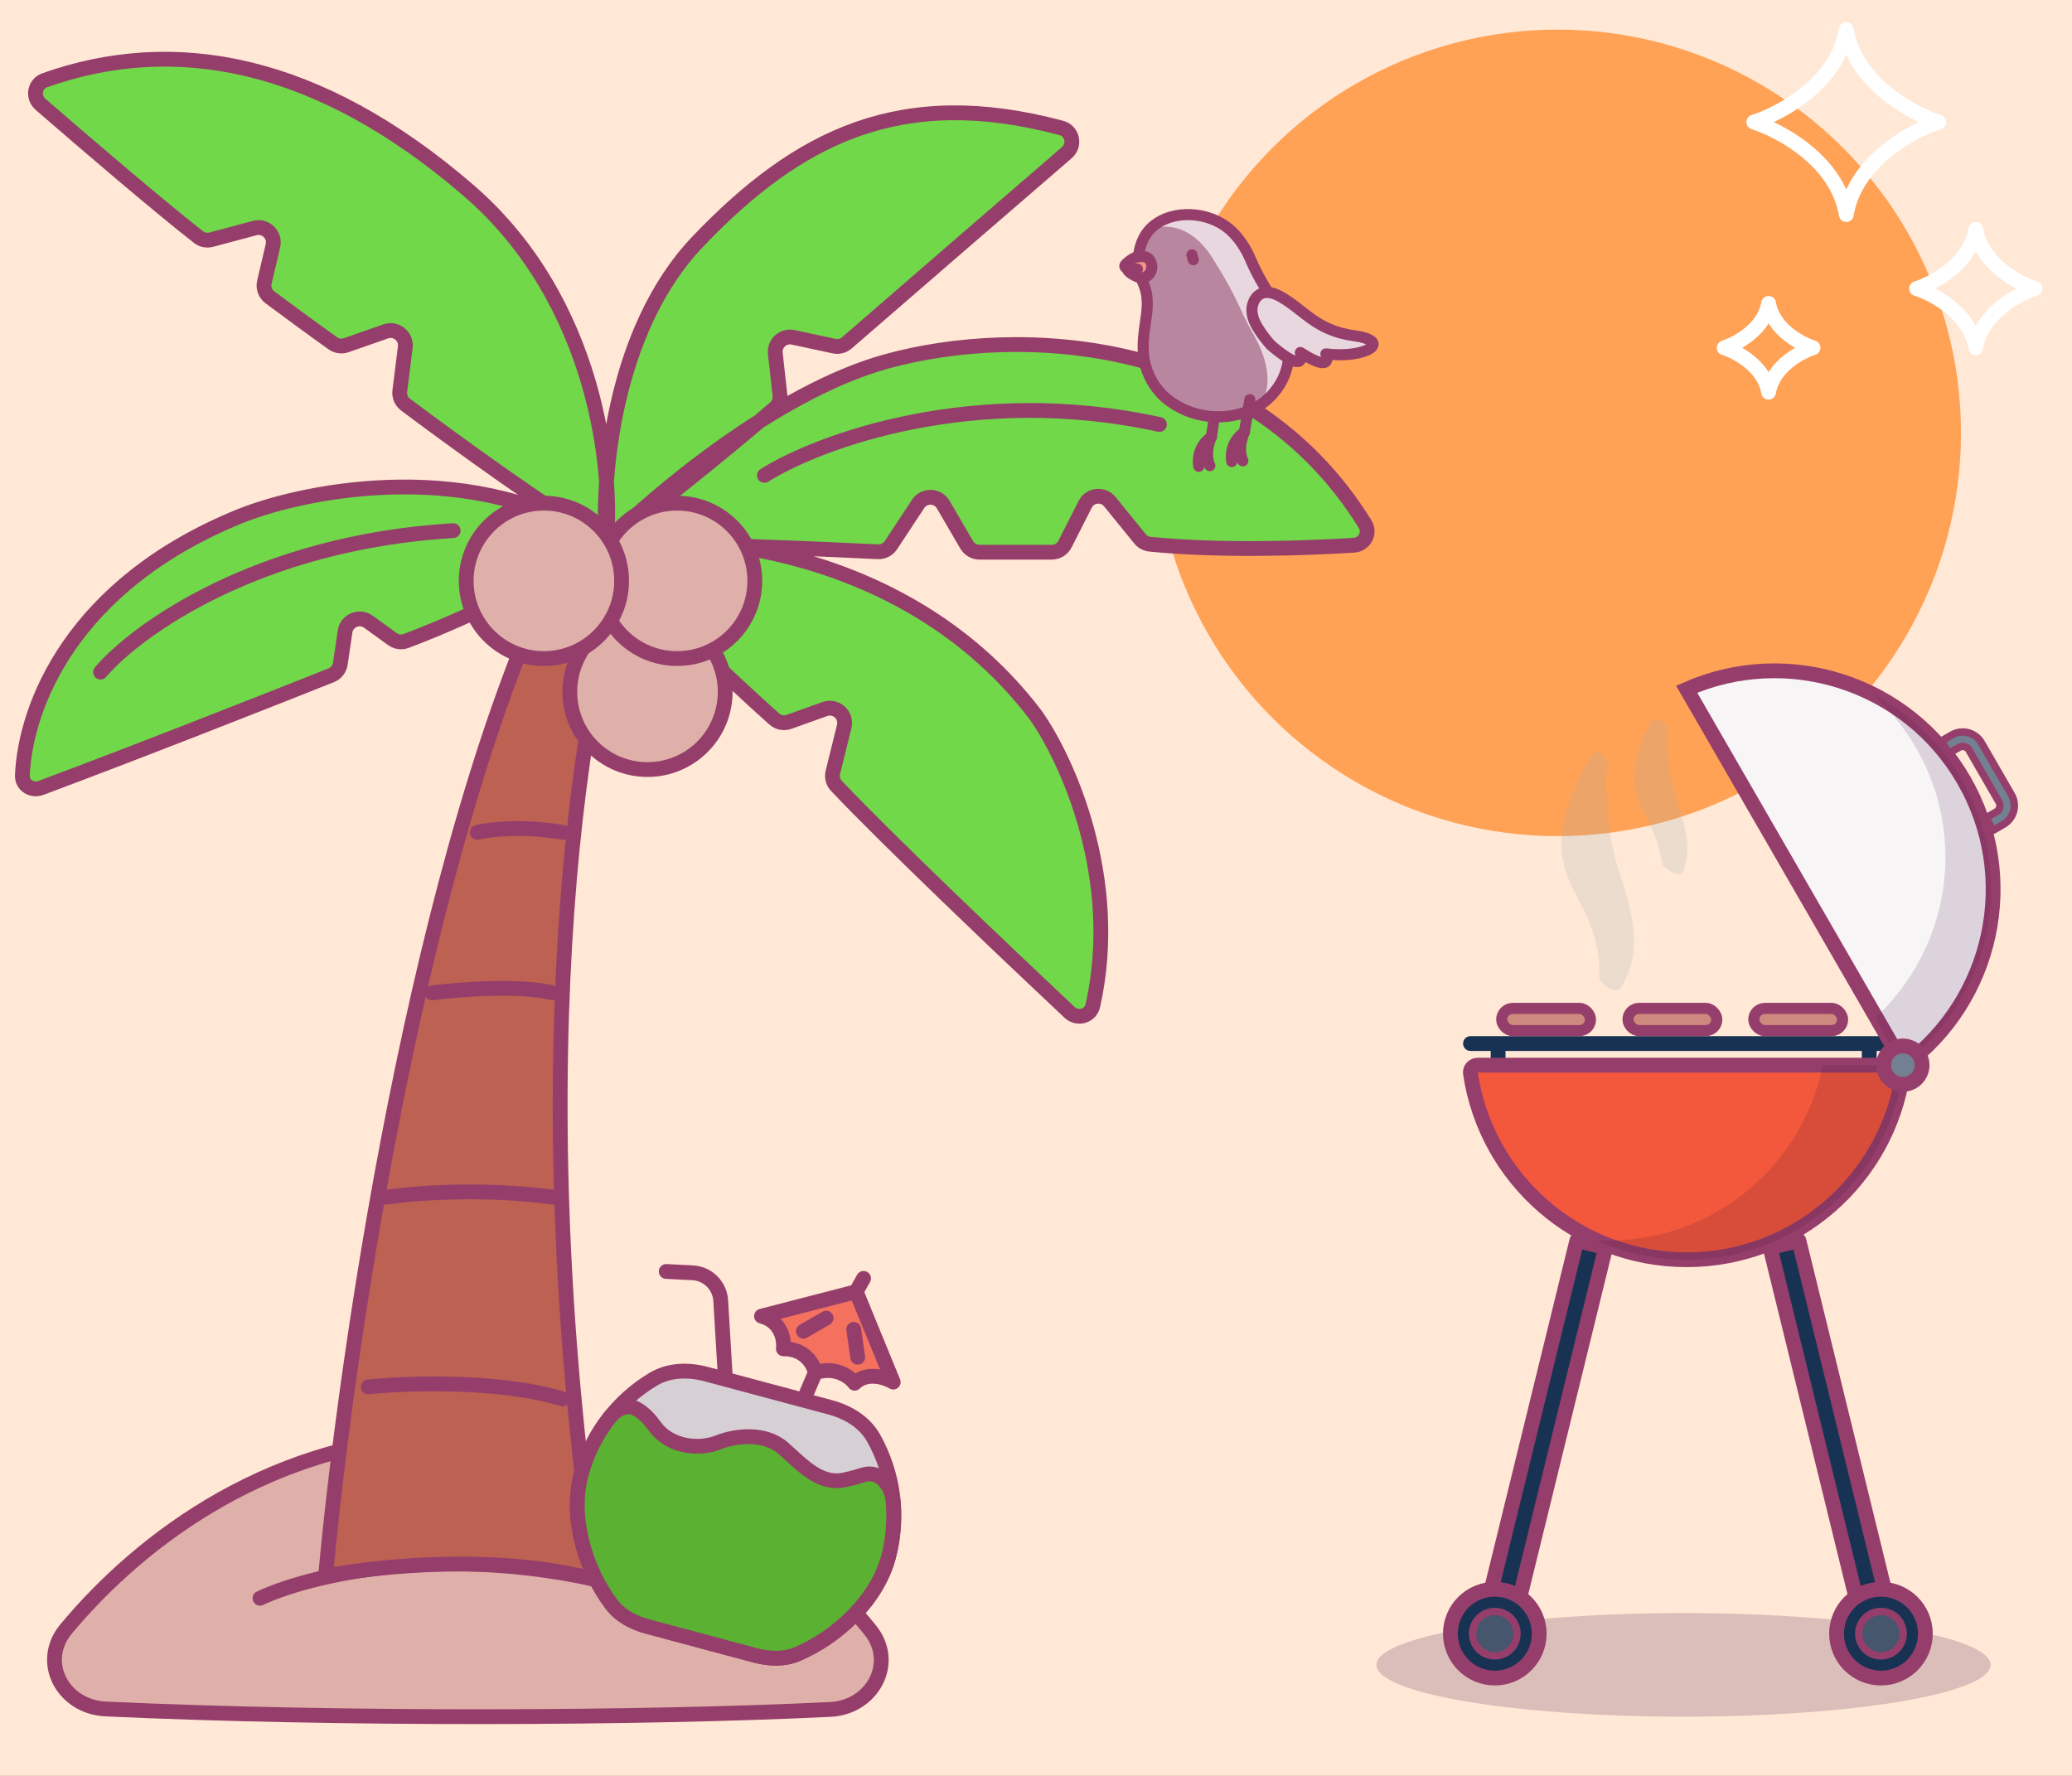
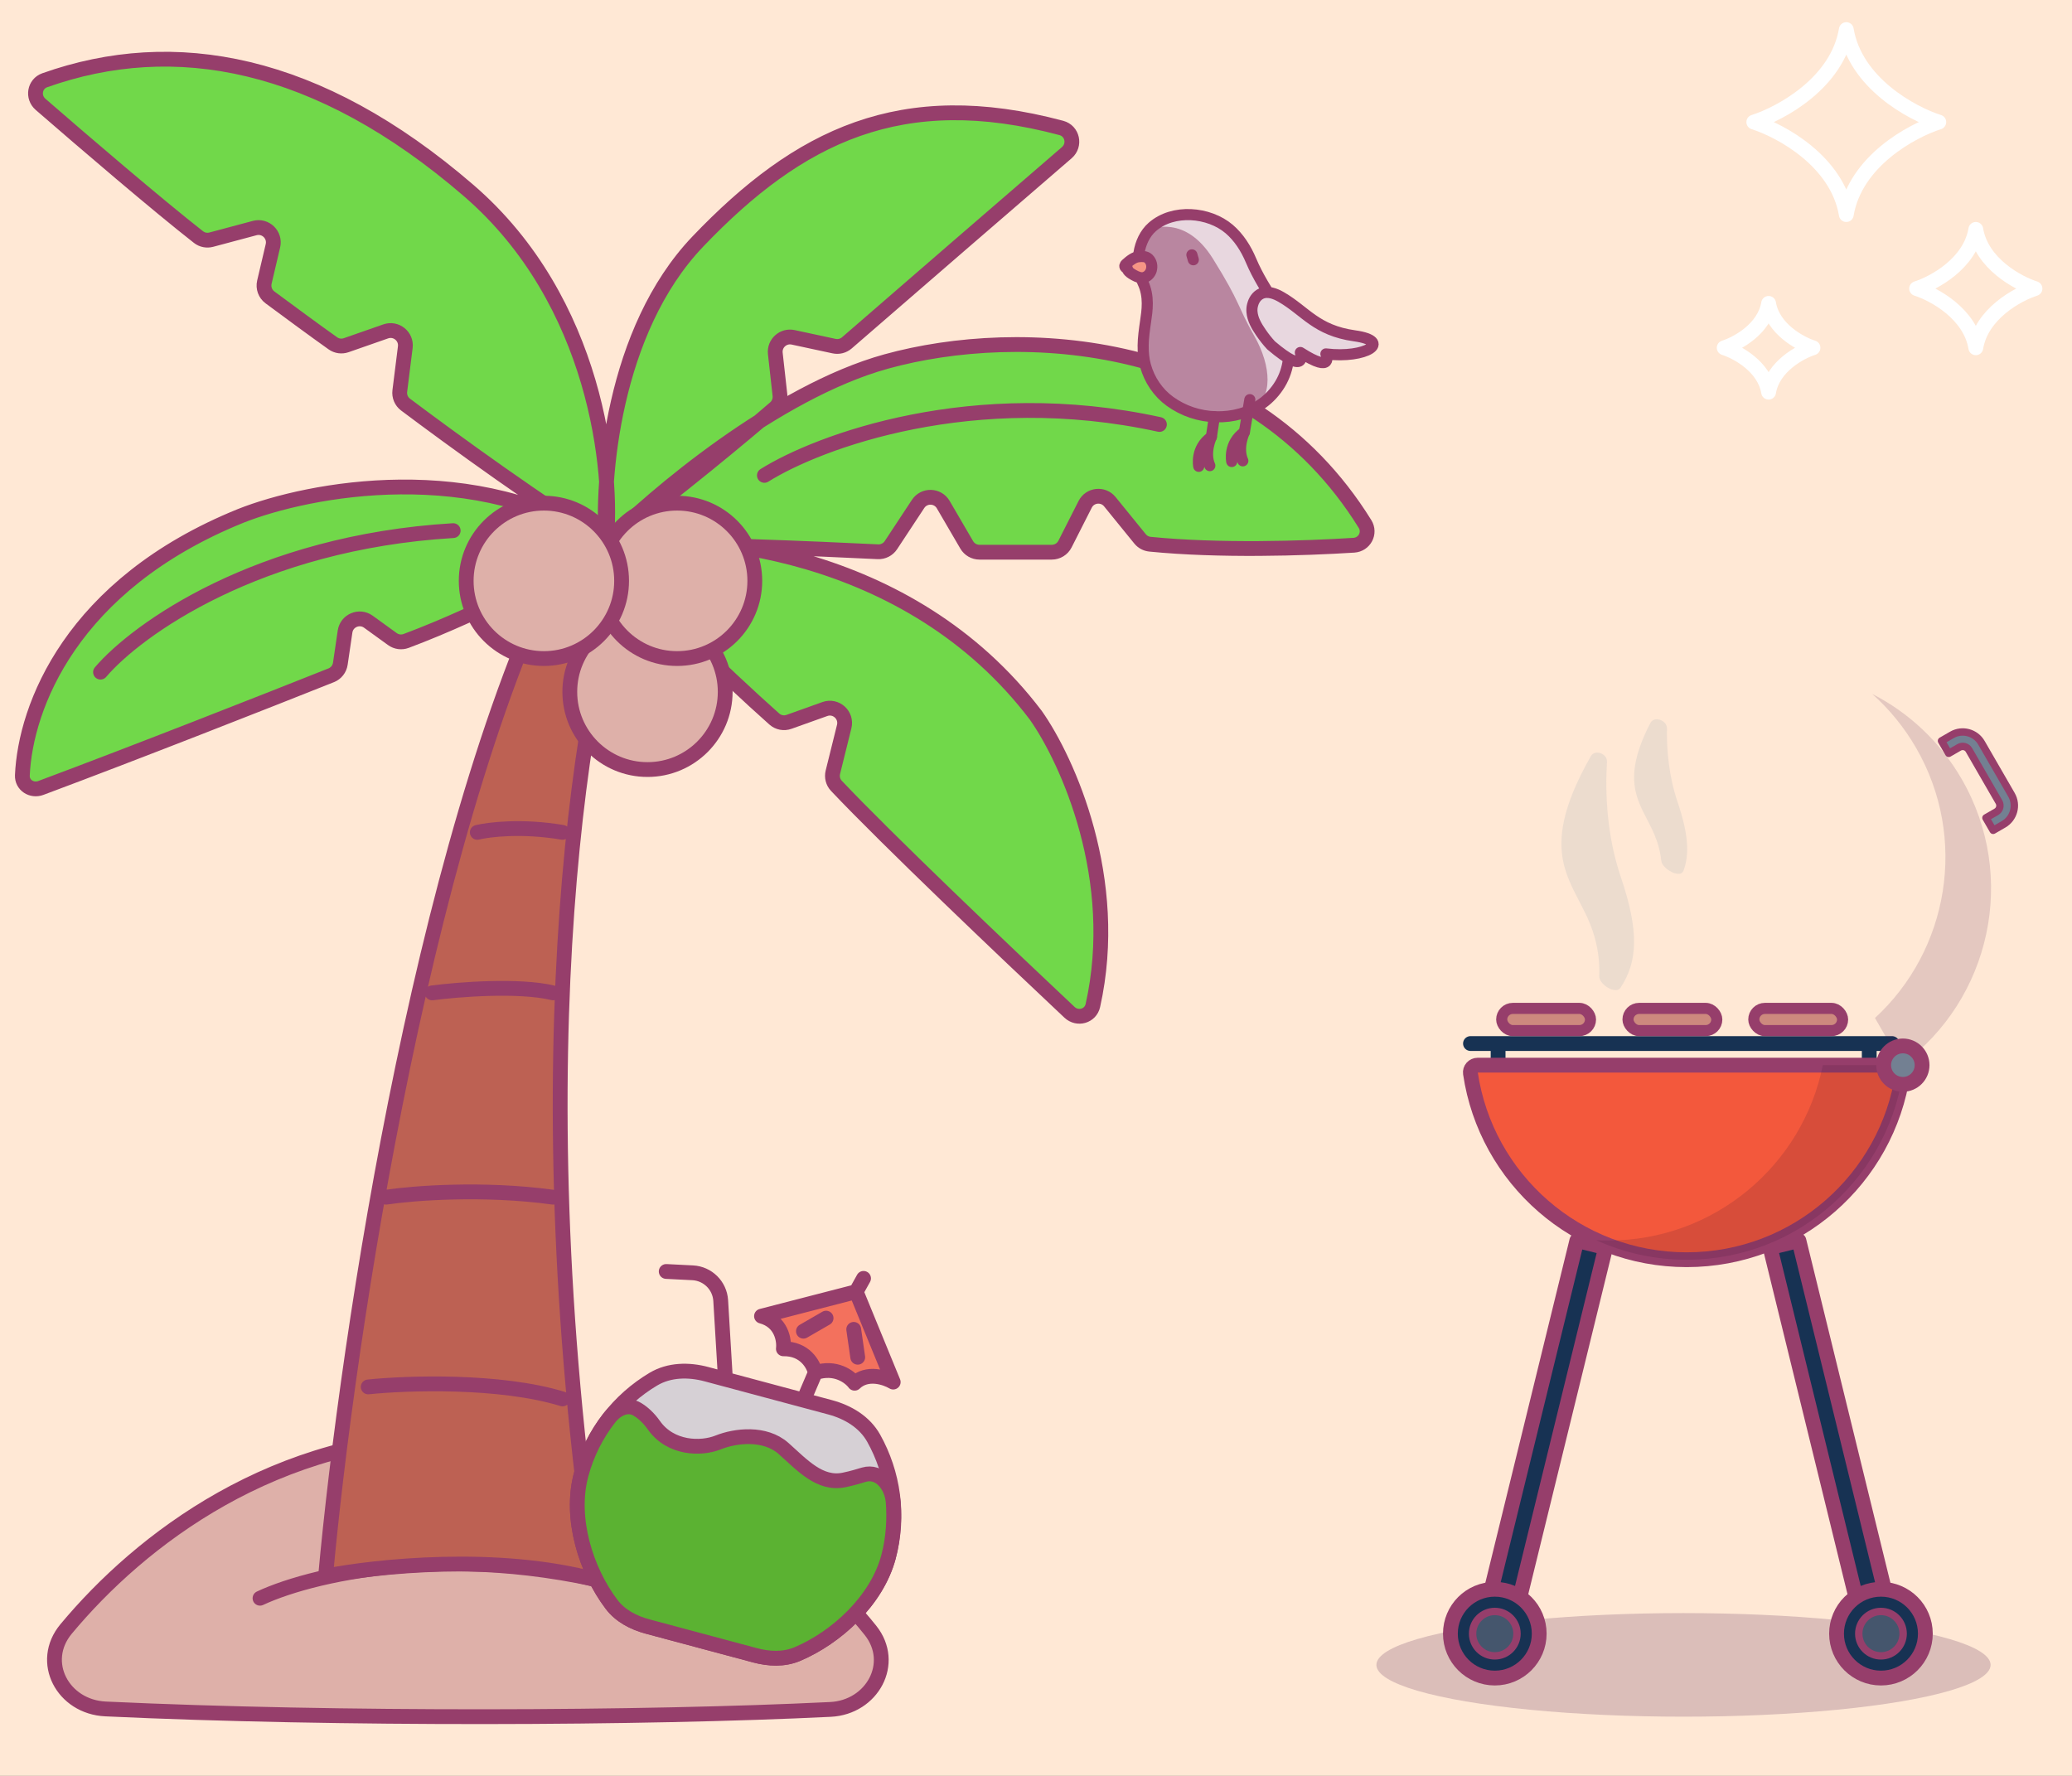
<svg xmlns="http://www.w3.org/2000/svg" width="280" height="240" viewBox="0 0 280 240" fill="none">
  <rect x="0" y="0" width="280" height="240" fill="#333333" stroke="none" />
  <g clip-path="url(#clip0_1324_4255)">
    <rect width="280" height="240" fill="#FFE8D5" />
-     <circle cx="210.5" cy="58.5" r="54.5" fill="#FFA256" />
    <path d="M249.5 4C248.3 11.2 240.667 15.333 237 16.5C240.667 17.667 248.3 21.8 249.5 29C250.7 21.8 258.333 17.667 262 16.5C258.333 15.333 250.7 11.2 249.5 4Z" stroke="white" stroke-width="2" stroke-linejoin="round" />
    <path d="M267 31C266.232 35.608 261.347 38.253 259 39C261.347 39.747 266.232 42.392 267 47C267.768 42.392 272.653 39.747 275 39C272.653 38.253 267.768 35.608 267 31Z" stroke="white" stroke-width="2" stroke-linejoin="round" />
    <path d="M239 41C238.424 44.456 234.76 46.44 233 47C234.76 47.56 238.424 49.544 239 53C239.576 49.544 243.24 47.56 245 47C243.24 46.44 239.576 44.456 239 41Z" stroke="white" stroke-width="2" stroke-linejoin="round" />
    <path d="M3.022 104.784C3.425 95.592 9.567 79.023 32.507 69.727C41.196 66.272 62.006 62.178 79.019 71.679C71.03 66.628 60.327 58.829 54.8 54.675C54.229 54.246 53.938 53.547 54.027 52.838L54.768 46.922C54.952 45.449 53.525 44.295 52.124 44.785L46.784 46.651C46.18 46.862 45.514 46.773 44.992 46.404C42.678 44.766 38.894 41.98 36.48 40.189C35.84 39.714 35.545 38.904 35.727 38.129L36.883 33.211C37.228 31.74 35.88 30.432 34.42 30.821L28.553 32.388C27.952 32.548 27.315 32.424 26.826 32.041C21.315 27.73 11.502 19.328 5.48 14.1C4.364 13.131 4.658 11.336 6.05 10.843C23.51 4.653 42.905 8.113 63.346 25.762C76.724 37.313 81.125 53.752 81.963 65.083C82.667 55.221 85.7 41.648 94.301 32.642C107.956 18.345 121.822 11.526 143.42 17.291C144.932 17.695 145.345 19.611 144.16 20.634C136.339 27.384 122.831 39.053 114.444 46.334C113.969 46.746 113.33 46.909 112.715 46.776L107.179 45.587C105.844 45.3 104.62 46.407 104.771 47.764L105.4 53.412C105.472 54.062 105.224 54.706 104.729 55.133C104.126 55.654 103.408 56.269 102.589 56.962C108.12 53.457 114.069 50.426 119.767 48.852C137.739 43.887 168.618 45.255 184.462 70.813C185.222 72.039 184.393 73.592 182.954 73.684C176.204 74.116 164.695 74.476 155.392 73.545C154.868 73.492 154.391 73.231 154.059 72.823L149.978 67.802C149.065 66.679 147.297 66.868 146.643 68.159L143.918 73.53C143.578 74.202 142.888 74.626 142.135 74.626H132.363C131.652 74.626 130.994 74.248 130.636 73.633L127.464 68.196C126.717 66.915 124.884 66.864 124.067 68.103L120.397 73.67C120.006 74.262 119.339 74.603 118.63 74.567C114.087 74.34 106.711 74.016 99.035 73.777C112.359 75.705 128.696 81.776 139.975 96.667C144.308 102.824 151.499 118.832 147.685 135.89C147.362 137.336 145.608 137.822 144.528 136.807C135.54 128.362 119.903 113.472 113.027 106.2C112.564 105.71 112.388 105.019 112.55 104.365L114.081 98.187C114.464 96.638 112.969 95.285 111.466 95.823L106.625 97.553C105.94 97.798 105.181 97.656 104.638 97.173C98.102 91.356 85.668 79.609 81.919 73.459C77.237 76.249 65.469 82.663 54.876 86.622C54.256 86.854 53.563 86.755 53.026 86.368L49.78 84.02C48.563 83.141 46.847 83.865 46.629 85.351L45.991 89.696C45.887 90.402 45.422 90.996 44.76 91.26C36.206 94.668 18.499 101.642 5.518 106.487C4.284 106.947 2.964 106.1 3.022 104.784Z" fill="#71D84A" />
    <path d="M81.919 73.459C64.444 61.704 41.696 66.073 32.507 69.727C9.567 79.023 3.425 95.592 3.022 104.784C2.964 106.1 4.284 106.947 5.518 106.487C18.499 101.642 36.206 94.668 44.76 91.26C45.422 90.996 45.887 90.402 45.991 89.696L46.629 85.351C46.847 83.865 48.563 83.141 49.78 84.02L53.026 86.368C53.563 86.755 54.256 86.854 54.876 86.622C65.469 82.663 77.237 76.249 81.919 73.459ZM81.919 73.459C82.931 63.78 80.634 40.689 63.346 25.762C42.905 8.113 23.51 4.653 6.05 10.843C4.658 11.336 4.364 13.131 5.48 14.1C11.502 19.328 21.315 27.73 26.826 32.041C27.315 32.424 27.952 32.548 28.553 32.388L34.42 30.821C35.88 30.432 37.228 31.74 36.883 33.211L35.727 38.129C35.545 38.904 35.84 39.714 36.48 40.189C38.894 41.98 42.678 44.766 44.992 46.404C45.514 46.773 46.18 46.862 46.784 46.651L52.124 44.785C53.525 44.295 54.952 45.449 54.768 46.922L54.027 52.838C53.938 53.547 54.229 54.246 54.8 54.675C61.03 59.357 73.835 68.67 81.919 73.459ZM81.919 73.459C81.257 64.868 82.807 44.677 94.301 32.642C107.956 18.345 121.822 11.526 143.42 17.291C144.932 17.695 145.345 19.611 144.16 20.634C136.339 27.384 122.831 39.053 114.444 46.334C113.969 46.746 113.33 46.909 112.715 46.776L107.179 45.587C105.844 45.3 104.62 46.407 104.771 47.764L105.4 53.412C105.472 54.062 105.224 54.706 104.729 55.133C100.749 58.572 91.764 66.066 81.919 73.459ZM81.919 73.459C88.344 66.967 104.908 52.957 119.767 48.852C137.739 43.887 168.618 45.255 184.462 70.813C185.222 72.039 184.393 73.592 182.954 73.684C176.204 74.116 164.695 74.476 155.392 73.545C154.868 73.492 154.391 73.231 154.059 72.823L149.978 67.802C149.065 66.679 147.297 66.868 146.643 68.159L143.918 73.53C143.578 74.202 142.888 74.626 142.135 74.626H132.363C131.652 74.626 130.994 74.248 130.636 73.633L127.464 68.196C126.717 66.915 124.884 66.864 124.067 68.103L120.397 73.67C120.006 74.262 119.339 74.603 118.63 74.567C110.588 74.165 93.668 73.459 81.919 73.459ZM81.919 73.459C94.145 71.788 122.874 74.089 139.975 96.667C144.308 102.824 151.499 118.832 147.685 135.89C147.362 137.336 145.608 137.822 144.528 136.807C135.54 128.362 119.903 113.472 113.027 106.2C112.564 105.71 112.388 105.019 112.55 104.365L114.081 98.187C114.464 96.638 112.969 95.285 111.466 95.823L106.625 97.553C105.94 97.798 105.181 97.656 104.638 97.173C98.102 91.356 85.668 79.609 81.919 73.459ZM13.583 90.836C18.45 85.121 34.796 73.296 61.243 71.71M103.296 64.246C110.616 59.659 131.541 51.861 156.68 57.366" stroke="#963E6B" stroke-width="2" stroke-linecap="round" stroke-linejoin="round" />
    <path d="M62.363 194.009C37.166 194.009 18.968 208.101 8.936 220.144C5.233 224.589 8.485 230.685 14.264 230.955C45.626 232.419 87 232.255 112.223 231.018C117.877 230.741 121.159 224.752 117.626 220.329C101.112 199.651 73.294 193.736 62.363 194.009Z" fill="#DEB0A9" />
    <path d="M35.136 215.993C42.628 212.485 64.054 207.574 89.822 215.993M62.363 194.009C37.166 194.009 18.968 208.101 8.936 220.144C5.233 224.589 8.485 230.685 14.264 230.955C45.626 232.419 87 232.255 112.223 231.018C117.877 230.741 121.159 224.752 117.626 220.329C101.112 199.651 73.294 193.736 62.363 194.009Z" stroke="#963E6B" stroke-width="2" stroke-linecap="round" stroke-linejoin="round" />
    <path d="M77.629 72C57.728 108.475 46.918 180.864 44 213C50.672 211.667 67.315 209.9 80.508 213.5C70.005 141.293 79.126 91.026 85 74.668L77.629 72Z" fill="#BD6153" />
    <path d="M64.5 112.489C66.074 112.102 70.581 111.56 76.017 112.489M58.396 134.183C61.928 133.719 70.143 133.069 74.75 134.183M52.177 161.794C55.747 161.253 65.26 160.495 74.75 161.794M49.758 187.433C54.979 186.892 67.54 186.458 76.017 189.057M44 213C46.918 180.864 57.728 108.475 77.629 72L85 74.668C79.126 91.026 70.005 141.293 80.508 213.5C67.315 209.9 50.672 211.667 44 213Z" stroke="#963E6B" stroke-width="2" stroke-linecap="round" stroke-linejoin="round" />
    <circle cx="87.5" cy="93.5" r="10.5" fill="#DEB0A9" stroke="#963E6B" stroke-width="2" stroke-linejoin="round" />
    <circle cx="91.5" cy="78.5" r="10.5" fill="#DEB0A9" stroke="#963E6B" stroke-width="2" stroke-linejoin="round" />
    <circle cx="73.5" cy="78.5" r="10.5" fill="#DEB0A9" stroke="#963E6B" stroke-width="2" stroke-linejoin="round" />
    <ellipse opacity="0.2" cx="227.5" cy="225" rx="41.5" ry="7" fill="#4D154D" />
    <path d="M198.713 141.028H202.446M255.683 141.028H252.6M202.446 144.112V141.028M202.446 141.028H252.6M252.6 144.112V141.028" stroke="#173253" stroke-width="2" stroke-linecap="round" stroke-linejoin="round" />
    <path d="M216.973 168.608L205.114 216.982L201.229 216.029L213.088 167.656L216.973 168.608Z" fill="#173253" stroke="#963E6B" stroke-width="2" stroke-linejoin="round" />
    <circle cx="202" cy="220.78" r="6" fill="#173253" stroke="#963E6B" stroke-width="2" />
    <circle cx="202" cy="220.78" r="3" fill="#45566D" stroke="#963E6B" />
    <path d="M239.209 168.608L251.069 216.982L254.954 216.029L243.094 167.656L239.209 168.608Z" fill="#173253" stroke="#963E6B" stroke-width="2" stroke-linejoin="round" />
    <circle cx="6" cy="6" r="6" transform="matrix(-1 0 0 1 260.183 214.78)" fill="#173253" stroke="#963E6B" stroke-width="2" />
    <circle cx="3" cy="3" r="3" transform="matrix(-1 0 0 1 257.183 217.78)" fill="#45566D" stroke="#963E6B" />
    <path d="M199.68 143.95C199.084 143.95 198.62 144.468 198.707 145.057C200.811 159.308 213.093 170.244 227.928 170.244C242.764 170.244 255.045 159.308 257.15 145.057C257.237 144.468 256.772 143.95 256.177 143.95H199.68Z" fill="#F3583C" stroke="#963E6B" stroke-width="2" stroke-linejoin="round" />
    <path opacity="0.15" fill-rule="evenodd" clip-rule="evenodd" d="M215.698 167.601C216.25 167.632 216.805 167.648 217.364 167.648C231.679 167.648 243.615 157.466 246.327 143.95H257.293C255.676 158.738 243.146 170.244 227.929 170.244C223.566 170.244 219.425 169.299 215.698 167.601Z" fill="#371131" />
-     <path d="M257.293 144.007C269.291 135.214 272.991 118.609 265.382 105.43C257.774 92.251 241.543 87.153 227.929 93.147L257.293 144.007Z" fill="#F7F5F6" stroke="#963E6B" stroke-width="2" />
    <path opacity="0.15" fill-rule="evenodd" clip-rule="evenodd" d="M253.374 137.576L257.011 143.875C269.009 135.082 272.71 118.477 265.101 105.298C262.147 100.182 257.894 96.284 253 93.78C255.297 95.826 257.311 98.268 258.934 101.078C265.979 113.28 263.329 128.419 253.374 137.576Z" fill="#4D154D" />
    <circle cx="257.144" cy="143.949" r="2.597" fill="#738092" stroke="#963E6B" stroke-width="2" />
    <path fill-rule="evenodd" clip-rule="evenodd" d="M270.749 111.403L269.344 112.215L268.37 110.528L269.776 109.717C270.241 109.448 270.401 108.852 270.132 108.386L266.074 101.358C265.805 100.892 265.21 100.733 264.744 101.002L263.338 101.813L262.364 100.126L263.77 99.315C265.167 98.508 266.954 98.987 267.761 100.384L271.819 107.412C272.626 108.81 272.147 110.597 270.749 111.403Z" fill="#738092" stroke="#963E6B" stroke-linejoin="round" />
    <rect x="202.933" y="136.28" width="12" height="3" rx="1.5" fill="#CD897E" stroke="#963E6B" stroke-width="1.5" />
    <rect x="220" y="136.28" width="12" height="3" rx="1.5" fill="#CD897E" stroke="#963E6B" stroke-width="1.5" />
    <rect x="237" y="136.28" width="12" height="3" rx="1.5" fill="#CD897E" stroke="#963E6B" stroke-width="1.5" />
    <g opacity="0.2">
      <path d="M215.245 125.866C215.974 128.054 216.188 130.102 216.111 131.898C216.061 133.048 218.345 134.452 218.982 133.494C221.369 129.899 221.484 125.754 219.023 118.5C217.157 113.002 216.892 107.259 217.16 102.961C217.229 101.851 215.535 101.217 214.984 102.184C207.066 116.08 213.019 119.187 215.245 125.866Z" fill="#A2ABB6" />
      <path d="M223.925 113.725C224.226 114.629 224.407 115.501 224.497 116.325C224.622 117.469 227.082 118.771 227.49 117.695C228.361 115.397 228.131 112.601 226.686 108.337C225.526 104.915 225.212 101.364 225.265 98.445C225.285 97.332 223.536 96.717 223.024 97.705C218.327 106.772 222.37 109.056 223.925 113.725Z" fill="#A2ABB6" />
    </g>
    <path d="M78.529 199.29C76.949 205.189 79.18 212.235 82.641 216.814C83.826 218.382 85.625 219.309 87.522 219.817L102.013 223.7C103.91 224.208 105.932 224.305 107.741 223.54C113.029 221.305 118.484 216.318 120.064 210.42C121.574 204.787 120.7 199.076 118.061 194.36C116.839 192.175 114.593 190.836 112.175 190.188L98.031 186.398L95.477 185.714C93.059 185.066 90.445 185.103 88.294 186.384C83.65 189.149 80.039 193.657 78.529 199.29Z" fill="#D6D0D5" />
    <path d="M90.028 171.831L93.603 172.012C95.638 172.116 97.27 173.733 97.392 175.767L98.031 186.398M120.064 210.42C121.574 204.787 120.7 199.076 118.061 194.36C116.839 192.175 114.593 190.836 112.175 190.188L95.477 185.714C93.059 185.066 90.445 185.103 88.294 186.384C83.65 189.149 80.039 193.657 78.529 199.29C76.949 205.189 79.18 212.235 82.641 216.814C83.826 218.382 85.625 219.309 87.522 219.817L102.013 223.7C103.91 224.208 105.932 224.305 107.741 223.54C113.029 221.305 118.484 216.318 120.064 210.42Z" stroke="#963E6B" stroke-width="2" stroke-linecap="round" />
    <path d="M78.53 199.29C76.949 205.189 79.18 212.235 82.641 216.815C83.826 218.382 85.625 219.309 87.523 219.817L102.013 223.7C103.911 224.208 105.932 224.305 107.742 223.54C113.029 221.305 118.484 216.318 120.065 210.42C120.781 207.746 120.86 205.107 120.705 203.03C120.537 200.798 118.902 198.677 116.751 199.295C116.071 199.491 115.244 199.765 114.054 200.009C110.775 200.684 108.388 197.973 105.879 195.748C103.369 193.523 99.374 194.005 97.054 194.936C94.734 195.868 90.611 195.798 88.361 192.607C87.633 191.576 86.845 190.894 86.13 190.462C84.787 189.649 83.291 190.408 82.326 191.647C80.61 193.849 79.298 196.424 78.53 199.29Z" fill="#5BB232" stroke="#963E6B" stroke-width="2" />
    <path d="M115.695 174.567L102.905 177.869C105.609 178.594 106.003 181.115 105.862 182.285C108.774 182.237 109.95 184.416 110.174 185.511C112.907 184.587 114.855 186.075 115.487 186.935C117.164 185.313 119.664 186.156 120.705 186.78L115.695 174.567Z" fill="#F3715D" />
    <path d="M115.695 174.567L102.905 177.869C105.609 178.594 106.003 181.115 105.862 182.285C108.774 182.237 109.95 184.416 110.174 185.511M115.695 174.567L120.705 186.78C119.664 186.156 117.164 185.313 115.487 186.935C114.855 186.075 112.907 184.587 110.174 185.511M115.695 174.567L116.696 172.765M110.174 185.511L108.786 188.762M108.571 179.905L111.633 178.137M115.91 183.424L115.367 179.655" stroke="#963E6B" stroke-width="2" stroke-linecap="round" stroke-linejoin="round" />
    <path d="M154.477 46.761C154.489 45.65 154.651 44.532 154.812 43.415C155.005 42.067 155.353 40.068 154.427 38.149C153.309 35.821 153.75 32.4 155.713 30.674C158.527 28.196 163.372 28.619 166.112 30.959C167.429 32.089 168.379 33.598 169.05 35.188C169.969 37.373 171.236 39.317 172.473 41.328C173.516 43.023 174.125 44.768 174.193 46.767C174.274 49.307 173.622 51.468 171.895 53.349C168.82 56.702 163.41 57.143 159.496 55.094C159.018 54.845 158.558 54.566 158.117 54.249C156.49 53.076 155.328 51.337 154.794 49.413C154.552 48.531 154.471 47.649 154.483 46.767L154.477 46.761Z" fill="#B986A0" />
    <path d="M174.187 46.767C174.268 49.307 173.616 51.462 171.889 53.349C171.125 54.181 170.218 54.833 169.224 55.311C172.025 53.827 171.845 49.518 169.491 45.389C167.124 41.235 167.745 41.117 163.9 34.952C160.161 28.948 155.583 30.934 155.347 31.04C155.458 30.91 155.583 30.792 155.713 30.674C158.527 28.196 163.372 28.619 166.106 30.959C167.429 32.089 168.373 33.598 169.044 35.188C169.963 37.373 171.23 39.317 172.466 41.328C173.504 43.017 174.119 44.768 174.187 46.767Z" fill="#E8D7DF" />
    <path d="M154.477 46.761C154.489 45.65 154.651 44.532 154.812 43.415C155.005 42.067 155.353 40.068 154.427 38.149C153.309 35.821 153.75 32.4 155.713 30.674C158.527 28.196 163.372 28.619 166.112 30.959C167.429 32.089 168.379 33.598 169.05 35.188C169.969 37.373 171.236 39.317 172.473 41.328C173.516 43.023 174.125 44.768 174.193 46.767C174.274 49.307 173.622 51.468 171.895 53.349C168.82 56.702 163.41 57.143 159.496 55.094C159.018 54.845 158.558 54.566 158.117 54.249C156.49 53.076 155.328 51.337 154.794 49.413C154.552 48.531 154.471 47.649 154.483 46.767L154.477 46.761Z" stroke="#963E6B" stroke-width="1.5" stroke-linecap="round" stroke-linejoin="round" />
    <path d="M169.268 41.223C169.423 40.577 169.796 39.993 170.405 39.695C171.305 39.267 172.355 39.689 173.15 40.149C176.411 42.036 177.828 44.65 183.039 45.383C188.251 46.109 184.586 48.494 179.176 47.829C179.176 47.829 180.374 50.617 175.722 47.637C175.722 47.637 176.815 50.959 171.771 46.674C171.262 46.128 170.802 45.532 170.38 44.917C169.821 44.098 169.262 43.16 169.187 42.136C169.162 41.837 169.187 41.527 169.262 41.229L169.268 41.223Z" fill="#E8D7DF" />
    <path d="M169.268 41.223C169.423 40.577 169.796 39.993 170.405 39.695C171.305 39.267 172.355 39.689 173.15 40.149C176.411 42.036 177.828 44.65 183.039 45.383C188.251 46.109 184.586 48.494 179.176 47.829C179.176 47.829 180.374 50.617 175.722 47.637C175.722 47.637 176.815 50.959 171.771 46.674C171.262 46.128 170.802 45.532 170.38 44.917C169.821 44.098 169.262 43.16 169.187 42.136C169.162 41.837 169.187 41.527 169.262 41.229L169.268 41.223Z" stroke="#963E6B" stroke-width="1.5" stroke-linecap="round" stroke-linejoin="round" />
    <path d="M161.067 34.443L161.26 35.107" stroke="#963E6B" stroke-width="1.5" stroke-linecap="round" stroke-linejoin="round" />
    <path d="M155.521 36.715C155.626 36.467 155.663 36.175 155.626 35.864C155.577 35.467 155.359 35.032 154.999 34.834C154.639 34.635 154.216 34.654 153.831 34.697C153.452 34.74 153.11 34.933 152.806 35.15C152.651 35.262 152.495 35.386 152.353 35.517C152.222 35.628 152.048 35.74 152.005 35.92C151.961 36.113 152.228 36.255 152.359 36.336C152.359 36.336 152.259 36.665 153.26 37.199C153.657 37.416 154.191 37.646 154.651 37.491C155.073 37.348 155.372 37.075 155.521 36.715Z" fill="#F69585" />
    <path d="M155.577 36.51C155.738 35.976 155.626 35.361 155.191 34.946C154.831 34.604 154.284 34.648 153.831 34.697C153.452 34.741 153.11 34.933 152.806 35.15C152.651 35.262 152.495 35.386 152.353 35.517C152.222 35.629 152.048 35.74 152.005 35.92C151.961 36.113 152.228 36.256 152.359 36.336C152.359 36.336 152.259 36.665 153.26 37.199C153.657 37.417 154.191 37.646 154.651 37.491C155.129 37.33 155.446 36.951 155.583 36.51H155.577Z" stroke="#963E6B" stroke-width="1.5" stroke-linecap="round" stroke-linejoin="round" />
-     <path d="M153.706 36.367C153.706 36.367 152.967 36.721 152.358 36.336" stroke="#963E6B" stroke-width="1.5" stroke-linecap="round" stroke-linejoin="round" />
    <path d="M164.105 56.317L163.701 59.043" stroke="#963E6B" stroke-width="1.5" stroke-linecap="round" stroke-linejoin="round" />
    <path d="M161.993 63.023C161.993 63.023 161.478 60.583 163.701 59.043C163.701 59.043 162.689 61.129 163.49 62.929" stroke="#963E6B" stroke-width="1.5" stroke-linecap="round" stroke-linejoin="round" />
    <path d="M168.895 54.007L168.162 58.391" stroke="#963E6B" stroke-width="1.5" stroke-linecap="round" stroke-linejoin="round" />
    <path d="M166.453 62.371C166.453 62.371 165.938 59.931 168.161 58.391C168.161 58.391 167.149 60.477 167.95 62.278" stroke="#963E6B" stroke-width="1.5" stroke-linecap="round" stroke-linejoin="round" />
  </g>
  <defs>
    <clipPath id="clip0_1324_4255">
      <rect width="280" height="240" fill="white" />
    </clipPath>
  </defs>
</svg>